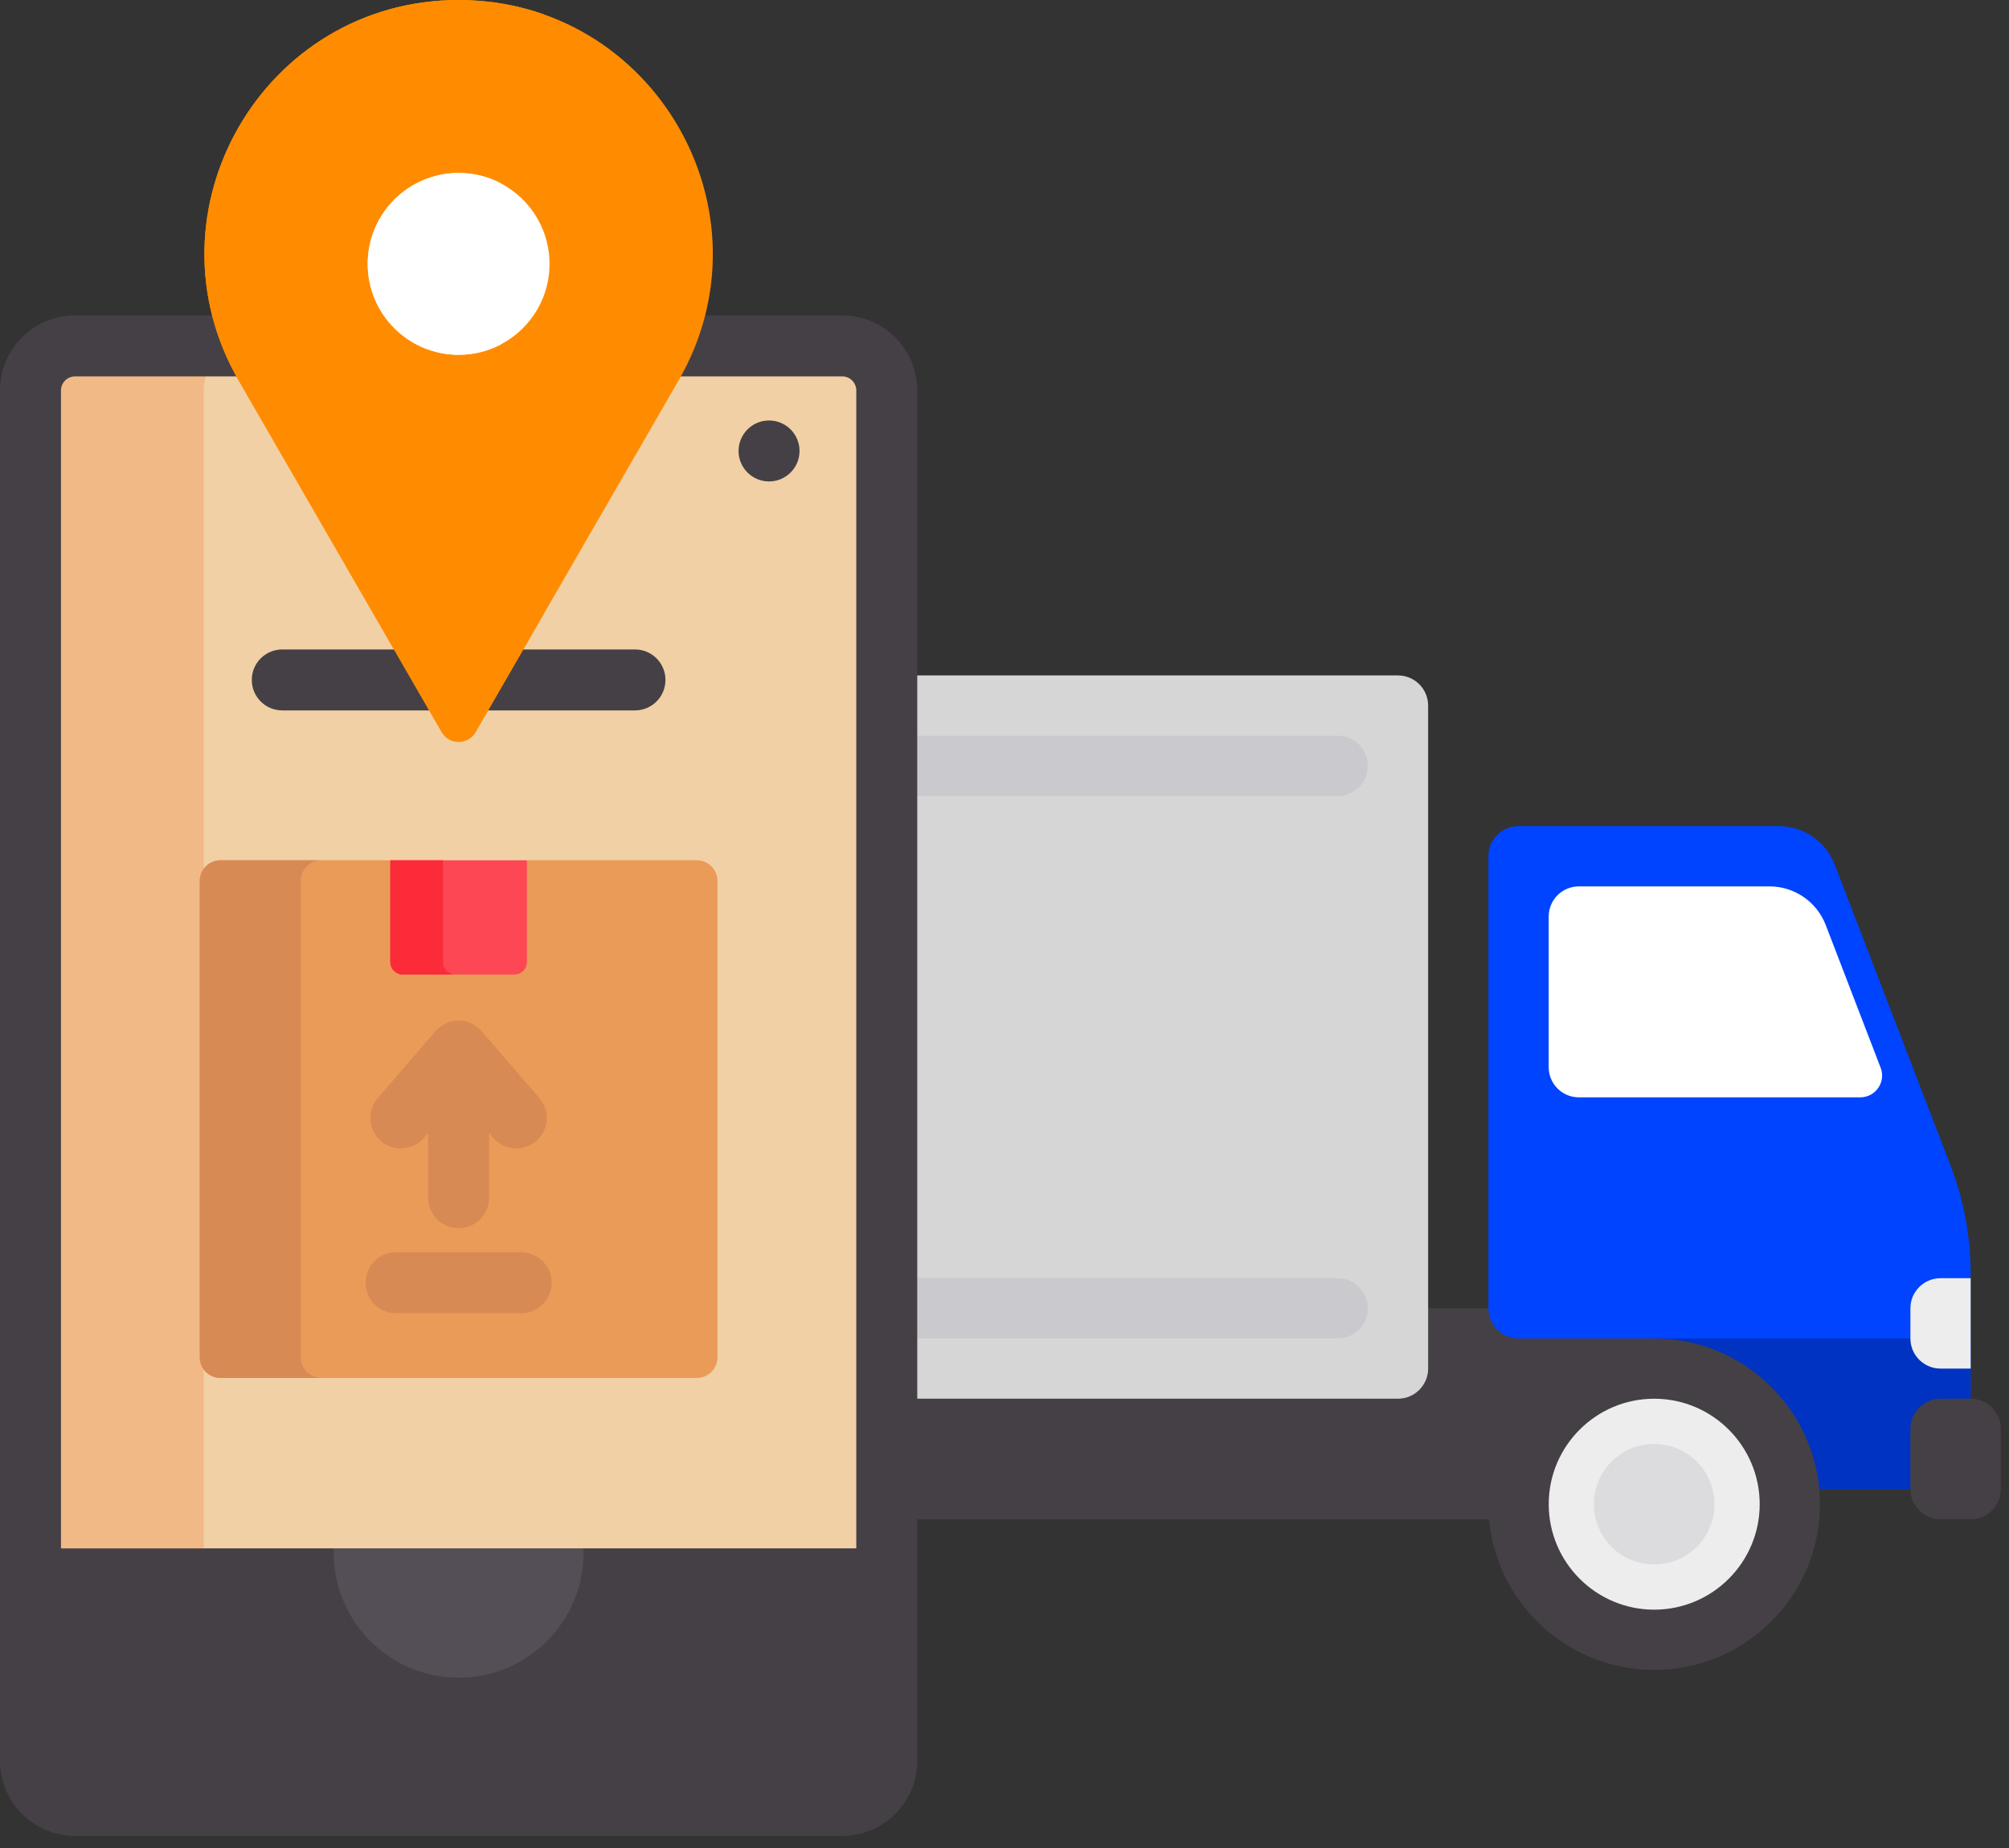
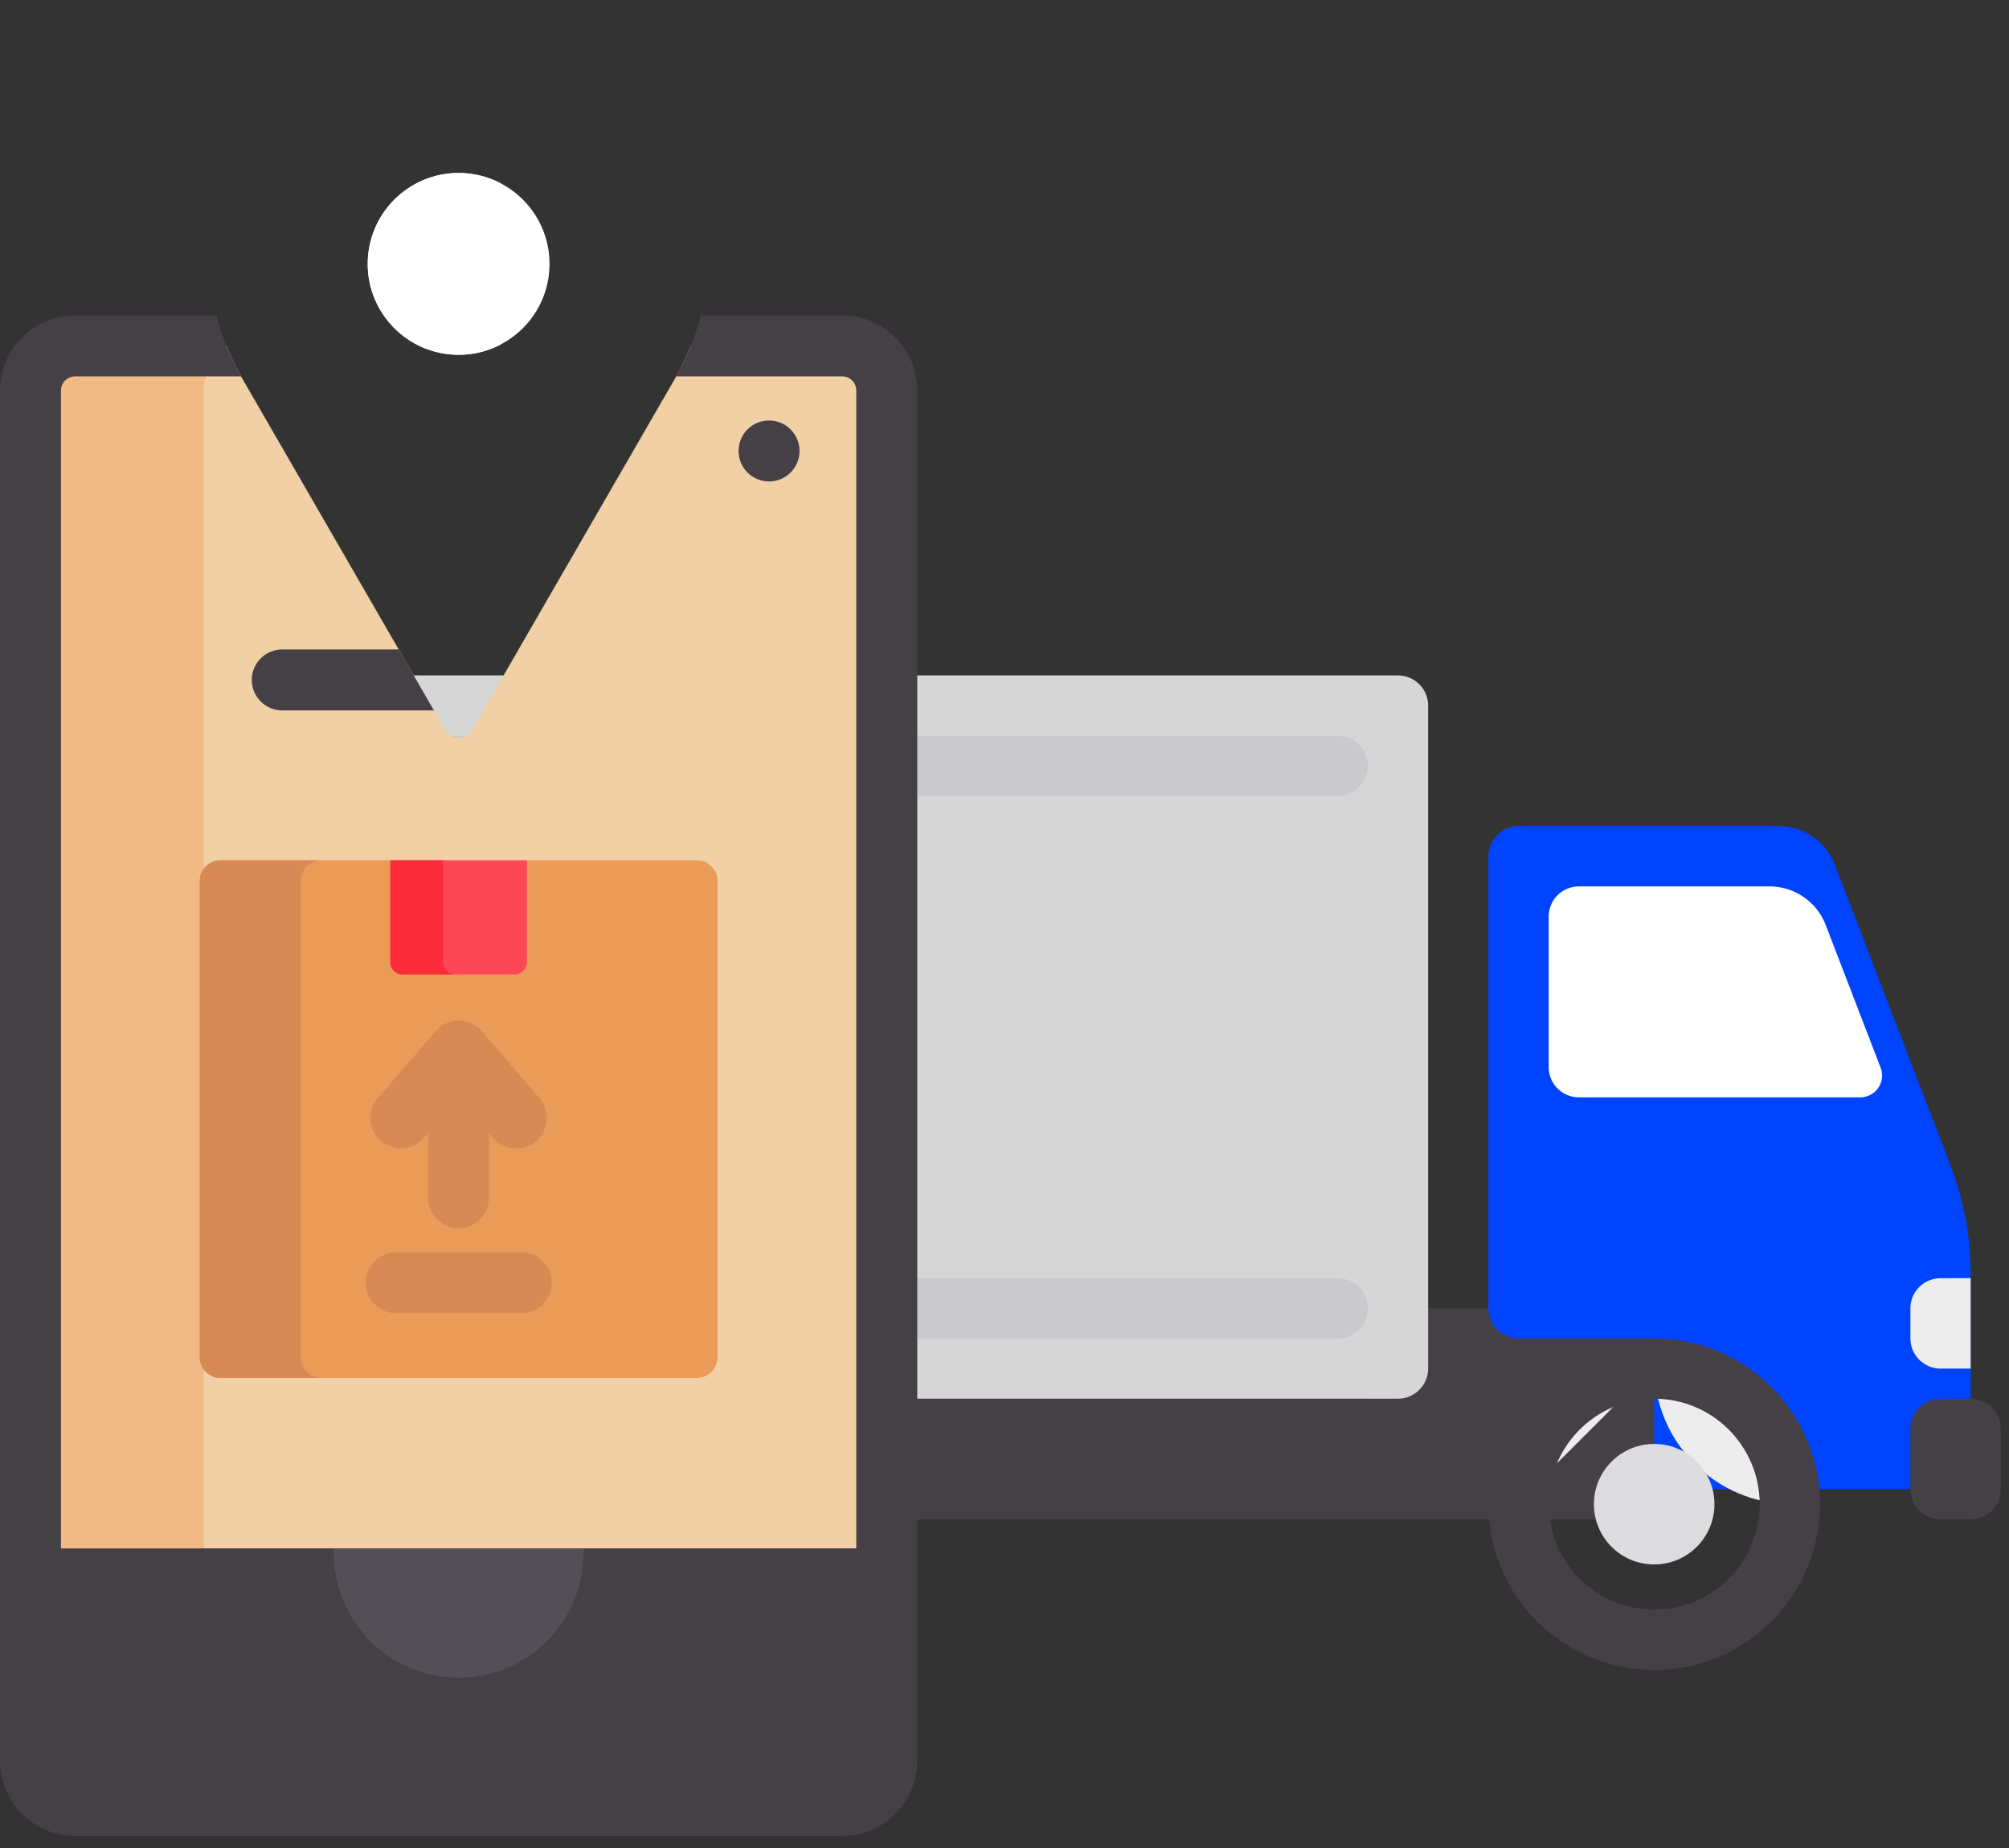
<svg xmlns="http://www.w3.org/2000/svg" id="SVGDoc" width="75" height="69" version="1.1" viewBox="0 0 75 69">
  <rect x="0" y="0" width="75" height="69" fill="#333333" stroke="none" />
  <defs />
  <desc>Generated with Avocode.</desc>
  <g>
    <g>
      <title>Group 764</title>
      <g>
        <title>delivery-truck (15)</title>
        <g>
          <title>Path 814</title>
          <path d="M62.317,48.849v0h-11.252v0v3.376v0h-37.132c-0.621,0 -1.125,0.504 -1.125,1.125v2.25c0,0.621 0.504,1.125 1.125,1.125h48.384v0v-7.877v0z" fill="#454045" fill-opacity="1" />
        </g>
        <g>
          <title>Path 815</title>
          <path d="M52.19,25.219h-41.633c-0.621,0 -1.125,0.504 -1.125,1.125v24.755c0,0.621 0.504,1.125 1.125,1.125h41.633c0.621,0 1.125,-0.504 1.125,-1.125v-24.755c-0,-0.621 -0.504,-1.125 -1.125,-1.125z" fill="#d6d6d6" fill-opacity="1" />
        </g>
        <g>
          <title>Group 763</title>
          <g>
            <title>Path 816</title>
            <path d="M49.939,49.974h-37.132c-0.621,0 -1.125,-0.504 -1.125,-1.125v0c0,-0.621 0.504,-1.125 1.125,-1.125h37.132c0.621,0 1.125,0.504 1.125,1.125v0c0,0.621 -0.504,1.125 -1.125,1.125z" fill="#cac9cd" fill-opacity="1" />
          </g>
          <g>
            <title>Path 817</title>
            <path d="M49.939,29.72h-37.132c-0.621,0 -1.125,-0.504 -1.125,-1.125v0c0,-0.621 0.504,-1.125 1.125,-1.125h37.132c0.621,0 1.125,0.504 1.125,1.125v0c0,0.622 -0.504,1.125 -1.125,1.125z" fill="#cac9cd" fill-opacity="1" />
          </g>
        </g>
        <g>
          <title>Path 818</title>
          <path d="M66.397,30.845v0h-9.707c-0.621,0 -1.125,0.504 -1.125,1.125v16.878c0,0.621 0.504,1.125 1.125,1.125h5.063v0v5.626v0h11.815v0v-8.038c0,-1.381 -0.254,-2.75 -0.75,-4.039l-4.321,-11.235c-0.334,-0.869 -1.169,-1.443 -2.1,-1.443z" fill="#0044ff" fill-opacity="1" />
        </g>
        <g>
          <title>Rectangle 297</title>
-           <path d="M61.754,55.6v0v-5.626v0h11.815v0v5.626v0z" fill="#0033c1" fill-opacity="1" />
        </g>
        <g>
          <title>Ellipse 75</title>
          <path d="M17.214,56.163c0,-2.848 2.309,-5.157 5.157,-5.157c2.848,0 5.157,2.309 5.157,5.157c0,2.848 -2.309,5.157 -5.157,5.157c-2.848,0 -5.157,-2.309 -5.157,-5.157z" fill="#ededee" fill-opacity="1" />
        </g>
        <g>
          <title>Path 819</title>
          <path d="M26.31,56.163c0,2.172 -1.766,3.938 -3.938,3.938c-2.172,0 -3.938,-1.766 -3.938,-3.938c0,-2.172 1.766,-3.938 3.938,-3.938c2.172,0 3.938,1.766 3.938,3.938zM28.56,56.163c0,-3.413 -2.776,-6.189 -6.189,-6.189c-3.413,0 -6.189,2.776 -6.189,6.189c0,3.413 2.776,6.189 6.189,6.189c3.413,0 6.189,-2.776 6.189,-6.189z" fill="#504b5a" fill-opacity="1" />
        </g>
        <g>
          <title>Ellipse 76</title>
          <path d="M20.121,56.163c0,-1.243 1.008,-2.25 2.25,-2.25c1.243,0 2.25,1.008 2.25,2.25c0,1.243 -1.008,2.25 -2.25,2.25c-1.243,0 -2.25,-1.008 -2.25,-2.25z" fill="#dcdbde" fill-opacity="1" />
        </g>
        <g>
          <title>Ellipse 77</title>
-           <path d="M56.597,56.163c0,-2.848 2.309,-5.157 5.157,-5.157c2.848,0 5.157,2.309 5.157,5.157c0,2.848 -2.309,5.157 -5.157,5.157c-2.848,0 -5.157,-2.309 -5.157,-5.157z" fill="#ededee" fill-opacity="1" />
+           <path d="M56.597,56.163c0,-2.848 2.309,-5.157 5.157,-5.157c2.848,0 5.157,2.309 5.157,5.157c-2.848,0 -5.157,-2.309 -5.157,-5.157z" fill="#ededee" fill-opacity="1" />
        </g>
        <g>
          <title>Path 820</title>
          <path d="M65.693,56.163c0,2.172 -1.766,3.938 -3.938,3.938c-2.172,0 -3.938,-1.766 -3.938,-3.938c0,-2.172 1.766,-3.938 3.938,-3.938c2.172,0 3.938,1.766 3.938,3.938zM67.943,56.163c0,-3.413 -2.776,-6.189 -6.189,-6.189c-3.413,0 -6.189,2.776 -6.189,6.189c0,3.413 2.776,6.189 6.189,6.189c3.413,0 6.189,-2.776 6.189,-6.189z" fill="#454045" fill-opacity="1" />
        </g>
        <g>
          <title>Ellipse 78</title>
          <path d="M59.504,56.163c0,-1.243 1.008,-2.25 2.25,-2.25c1.243,0 2.25,1.008 2.25,2.25c0,1.243 -1.008,2.25 -2.25,2.25c-1.243,0 -2.25,-1.008 -2.25,-2.25z" fill="#dcdbde" fill-opacity="1" />
        </g>
        <g>
          <title>Path 821</title>
          <path d="M72.444,56.725v0h1.125c0.621,0 1.125,-0.504 1.125,-1.125v-2.25c0,-0.621 -0.504,-1.125 -1.125,-1.125h-1.125c-0.621,0 -1.125,0.504 -1.125,1.125v2.25c0,0.622 0.504,1.125 1.125,1.125z" fill="#454045" fill-opacity="1" />
        </g>
        <g>
          <title>Path 822</title>
          <path d="M72.444,47.724v0h1.125v0v3.376v0h-1.125c-0.621,0 -1.125,-0.504 -1.125,-1.125v-1.125c0,-0.621 0.504,-1.125 1.125,-1.125z" fill="#ededee" fill-opacity="1" />
        </g>
        <g>
          <title>Path 823</title>
          <path d="M66.057,33.096h-7.116c-0.621,0 -1.125,0.504 -1.125,1.125v5.626c0,0.621 0.504,1.125 1.125,1.125h10.508c0.571,0 0.964,-0.572 0.759,-1.105l-2.05,-5.329c-0.334,-0.869 -1.169,-1.443 -2.101,-1.443z" fill="#ffffff" fill-opacity="1" />
        </g>
      </g>
      <g>
        <title>Group 736</title>
        <g>
          <title>Group 727</title>
          <g>
            <title>Path 754</title>
            <path d="M32.726,57.645v0h-31.168v0l-0.42,0.166v0v7.935c0,0.92 0.745,1.665 1.665,1.665h28.637c0.919,0 1.665,-0.745 1.665,-1.665v-7.935v0z" fill="#454045" fill-opacity="1" />
          </g>
        </g>
        <g>
          <title>Path 755</title>
          <path d="M7.604,65.746v-7.935v0h-6.466v0v7.935c0,0.92 0.745,1.665 1.665,1.665h6.466c-0.919,0 -1.665,-0.746 -1.665,-1.665z" fill="#454045" fill-opacity="1" />
        </g>
        <g>
          <title>Group 728</title>
          <g>
            <title>Path 756</title>
            <path d="M12.46,57.645v0v0.333c0,2.575 2.087,4.662 4.662,4.662c2.575,0 4.662,-2.087 4.662,-4.662v-0.333v0z" fill="#544f57" fill-opacity="1" />
          </g>
        </g>
        <g>
          <title>Path 757</title>
          <path d="M31.44,12.915v0h-5.649c-0.167,0.416 -0.364,0.825 -0.594,1.223l-7.576,13.122c-0.104,0.18 -0.291,0.288 -0.499,0.288c-0.208,0 -0.395,-0.108 -0.499,-0.288l-7.576,-13.122c-0.23,-0.398 -0.427,-0.807 -0.594,-1.223h-5.649c-0.92,0 -1.665,0.745 -1.665,1.665v43.232v0h31.967v0v-43.232c0,-0.92 -0.745,-1.665 -1.665,-1.665z" fill="#f1d0a5" fill-opacity="1" />
        </g>
        <g>
          <title>Path 758</title>
          <path d="M8.452,12.915h-5.649c-0.92,0 -1.665,0.745 -1.665,1.665v43.232v0h6.466v0v-43.232c0,-0.652 0.375,-1.215 0.921,-1.488c-0.025,-0.059 -0.049,-0.118 -0.073,-0.177z" fill="#f1b986" fill-opacity="1" />
        </g>
        <g>
          <title>Path 759</title>
          <path d="M31.44,11.777h-5.274c-0.203,0.782 -0.51,1.546 -0.922,2.276h6.196c0.29,0 0.527,0.236 0.527,0.527v51.166c0,0.291 -0.236,0.527 -0.527,0.527h-28.637c-0.29,0 -0.527,-0.236 -0.527,-0.527v-51.166c0,-0.29 0.236,-0.527 0.527,-0.527h6.196c-0.412,-0.73 -0.719,-1.495 -0.922,-2.276h-5.274c-1.546,0 -2.803,1.257 -2.803,2.803v51.166c0,1.546 1.257,2.803 2.803,2.803h28.637c1.546,0 2.803,-1.258 2.803,-2.803v-51.166c-0,-1.546 -1.258,-2.803 -2.803,-2.803z" fill="#454045" fill-opacity="1" />
        </g>
        <g>
          <title>Group 729</title>
          <g>
            <title>Path 760</title>
-             <path d="M23.705,24.249v0h-4.346v0l-1.314,2.276v0h5.66c0.629,0 1.138,-0.509 1.138,-1.138c0,-0.629 -0.509,-1.138 -1.138,-1.138z" fill="#454045" fill-opacity="1" />
          </g>
          <g>
            <title>Path 761</title>
            <path d="M14.884,24.249v0h-4.346c-0.629,0 -1.138,0.509 -1.138,1.138c0,0.629 0.509,1.138 1.138,1.138h5.66v0z" fill="#454045" fill-opacity="1" />
          </g>
        </g>
        <g>
          <title>Group 735</title>
          <g>
            <title>Group 734</title>
            <g>
              <title>Group 733</title>
              <g>
                <title>Group 730</title>
                <g>
                  <title>Path 762</title>
-                   <path d="M17.752,27.336l7.576,-13.122c3.647,-6.317 -0.912,-14.214 -8.207,-14.214c-7.295,0 -11.854,7.897 -8.207,14.214l7.576,13.122c0.28,0.485 0.981,0.485 1.261,0z" fill="#ff8c00" fill-opacity="1" />
                </g>
              </g>
              <g>
                <title>Group 731</title>
                <g>
                  <title>Path 763</title>
-                   <path d="M15.284,14.214c-3.08,-5.335 -0.308,-11.796 5.022,-13.676c-0.982,-0.346 -2.05,-0.538 -3.184,-0.538c-7.295,0 -11.854,7.897 -8.207,14.214l7.576,13.122c0.28,0.485 0.981,0.485 1.261,0l2.554,-4.424v0z" fill="#ff8c00" fill-opacity="1" />
                </g>
              </g>
              <g>
                <title>Group 732</title>
                <g>
                  <title>Ellipse 69</title>
                  <path d="M13.727,9.853c0,-1.875 1.52,-3.394 3.394,-3.394c1.875,0 3.394,1.52 3.394,3.394c0,1.875 -1.52,3.394 -3.394,3.394c-1.875,0 -3.394,-1.52 -3.394,-3.394z" fill="#ffffff" fill-opacity="1" />
                </g>
              </g>
              <g>
                <title>Path 764</title>
                <path d="M16.884,9.853c0,-1.305 0.736,-2.437 1.816,-3.005c-0.472,-0.248 -1.008,-0.389 -1.578,-0.389c-1.875,0 -3.394,1.52 -3.394,3.394c0,1.875 1.52,3.394 3.394,3.394c0.57,0 1.107,-0.141 1.578,-0.389c-1.079,-0.568 -1.816,-1.7 -1.816,-3.005z" fill="#ffffff" fill-opacity="1" />
              </g>
            </g>
          </g>
        </g>
      </g>
      <g>
        <title>Group 740</title>
        <g>
          <title>Group 738</title>
          <g>
            <title>Path 765</title>
            <path d="M26.015,32.121h-6.344v0l-0.152,0.202v0v3.601c0,0.171 -0.139,0.31 -0.31,0.31h-4.176c-0.171,0 -0.31,-0.139 -0.31,-0.31v-3.605v0l-0.152,-0.198v0h-6.344c-0.425,0 -0.77,0.345 -0.77,0.77v17.788c0,0.425 0.345,0.77 0.77,0.77h17.788c0.425,0 0.77,-0.345 0.77,-0.77v-17.788c0,-0.425 -0.345,-0.77 -0.77,-0.77z" fill="#ea9b58" fill-opacity="1" />
          </g>
          <g>
            <title>Path 766</title>
            <path d="M11.229,50.679v-17.788c0,-0.425 0.345,-0.77 0.77,-0.77h-3.772c-0.425,0 -0.77,0.345 -0.77,0.77v17.788c0,0.425 0.345,0.77 0.77,0.77h3.772c-0.425,0 -0.77,-0.345 -0.77,-0.77z" fill="#d88a55" fill-opacity="1" />
          </g>
          <g>
            <title>Group 737</title>
            <g>
              <title>Path 767</title>
              <path d="M14.571,32.121v0v3.803c0,0.255 0.207,0.462 0.462,0.462h4.176c0.255,0 0.462,-0.207 0.462,-0.462v-3.803v0z" fill="#fd4755" fill-opacity="1" />
            </g>
          </g>
          <g>
            <title>Path 768</title>
            <path d="M16.54,35.925v-3.803v0h-1.969v0v3.803c0,0.255 0.207,0.462 0.462,0.462h1.969c-0.255,0 -0.462,-0.207 -0.462,-0.462z" fill="#fb2b3a" fill-opacity="1" />
          </g>
        </g>
        <g>
          <title>Path 769</title>
          <path d="M20.137,40.999v0l-2.155,-2.497c-0.216,-0.251 -0.531,-0.395 -0.862,-0.395c-0.331,0 -0.646,0.144 -0.862,0.395l-2.154,2.497c-0.411,0.476 -0.358,1.195 0.118,1.605c0.476,0.41 1.194,0.357 1.605,-0.118l0.155,-0.179v0v2.413c0,0.629 0.509,1.138 1.138,1.138c0.629,0 1.138,-0.509 1.138,-1.138v-2.413v0l0.155,0.179c0.225,0.261 0.543,0.395 0.862,0.395c0.263,0 0.528,-0.091 0.743,-0.276c0.476,-0.411 0.529,-1.129 0.118,-1.605z" fill="#d88a55" fill-opacity="1" />
        </g>
        <g>
          <title>Group 739</title>
          <g>
            <title>Path 770</title>
            <path d="M19.458,49.032h-4.673c-0.629,0 -1.138,-0.509 -1.138,-1.138c0,-0.629 0.509,-1.138 1.138,-1.138h4.673c0.629,0 1.138,0.509 1.138,1.138c0,0.629 -0.51,1.138 -1.138,1.138z" fill="#d88a55" fill-opacity="1" />
          </g>
        </g>
      </g>
      <g>
        <title>Group 741</title>
        <g>
          <title>Ellipse 70</title>
          <path d="M27.572,16.838c0,-0.629 0.51,-1.138 1.138,-1.138c0.629,0 1.138,0.51 1.138,1.138c0,0.629 -0.51,1.138 -1.138,1.138c-0.629,0 -1.138,-0.51 -1.138,-1.138z" fill="#454045" fill-opacity="1" />
        </g>
      </g>
    </g>
  </g>
</svg>